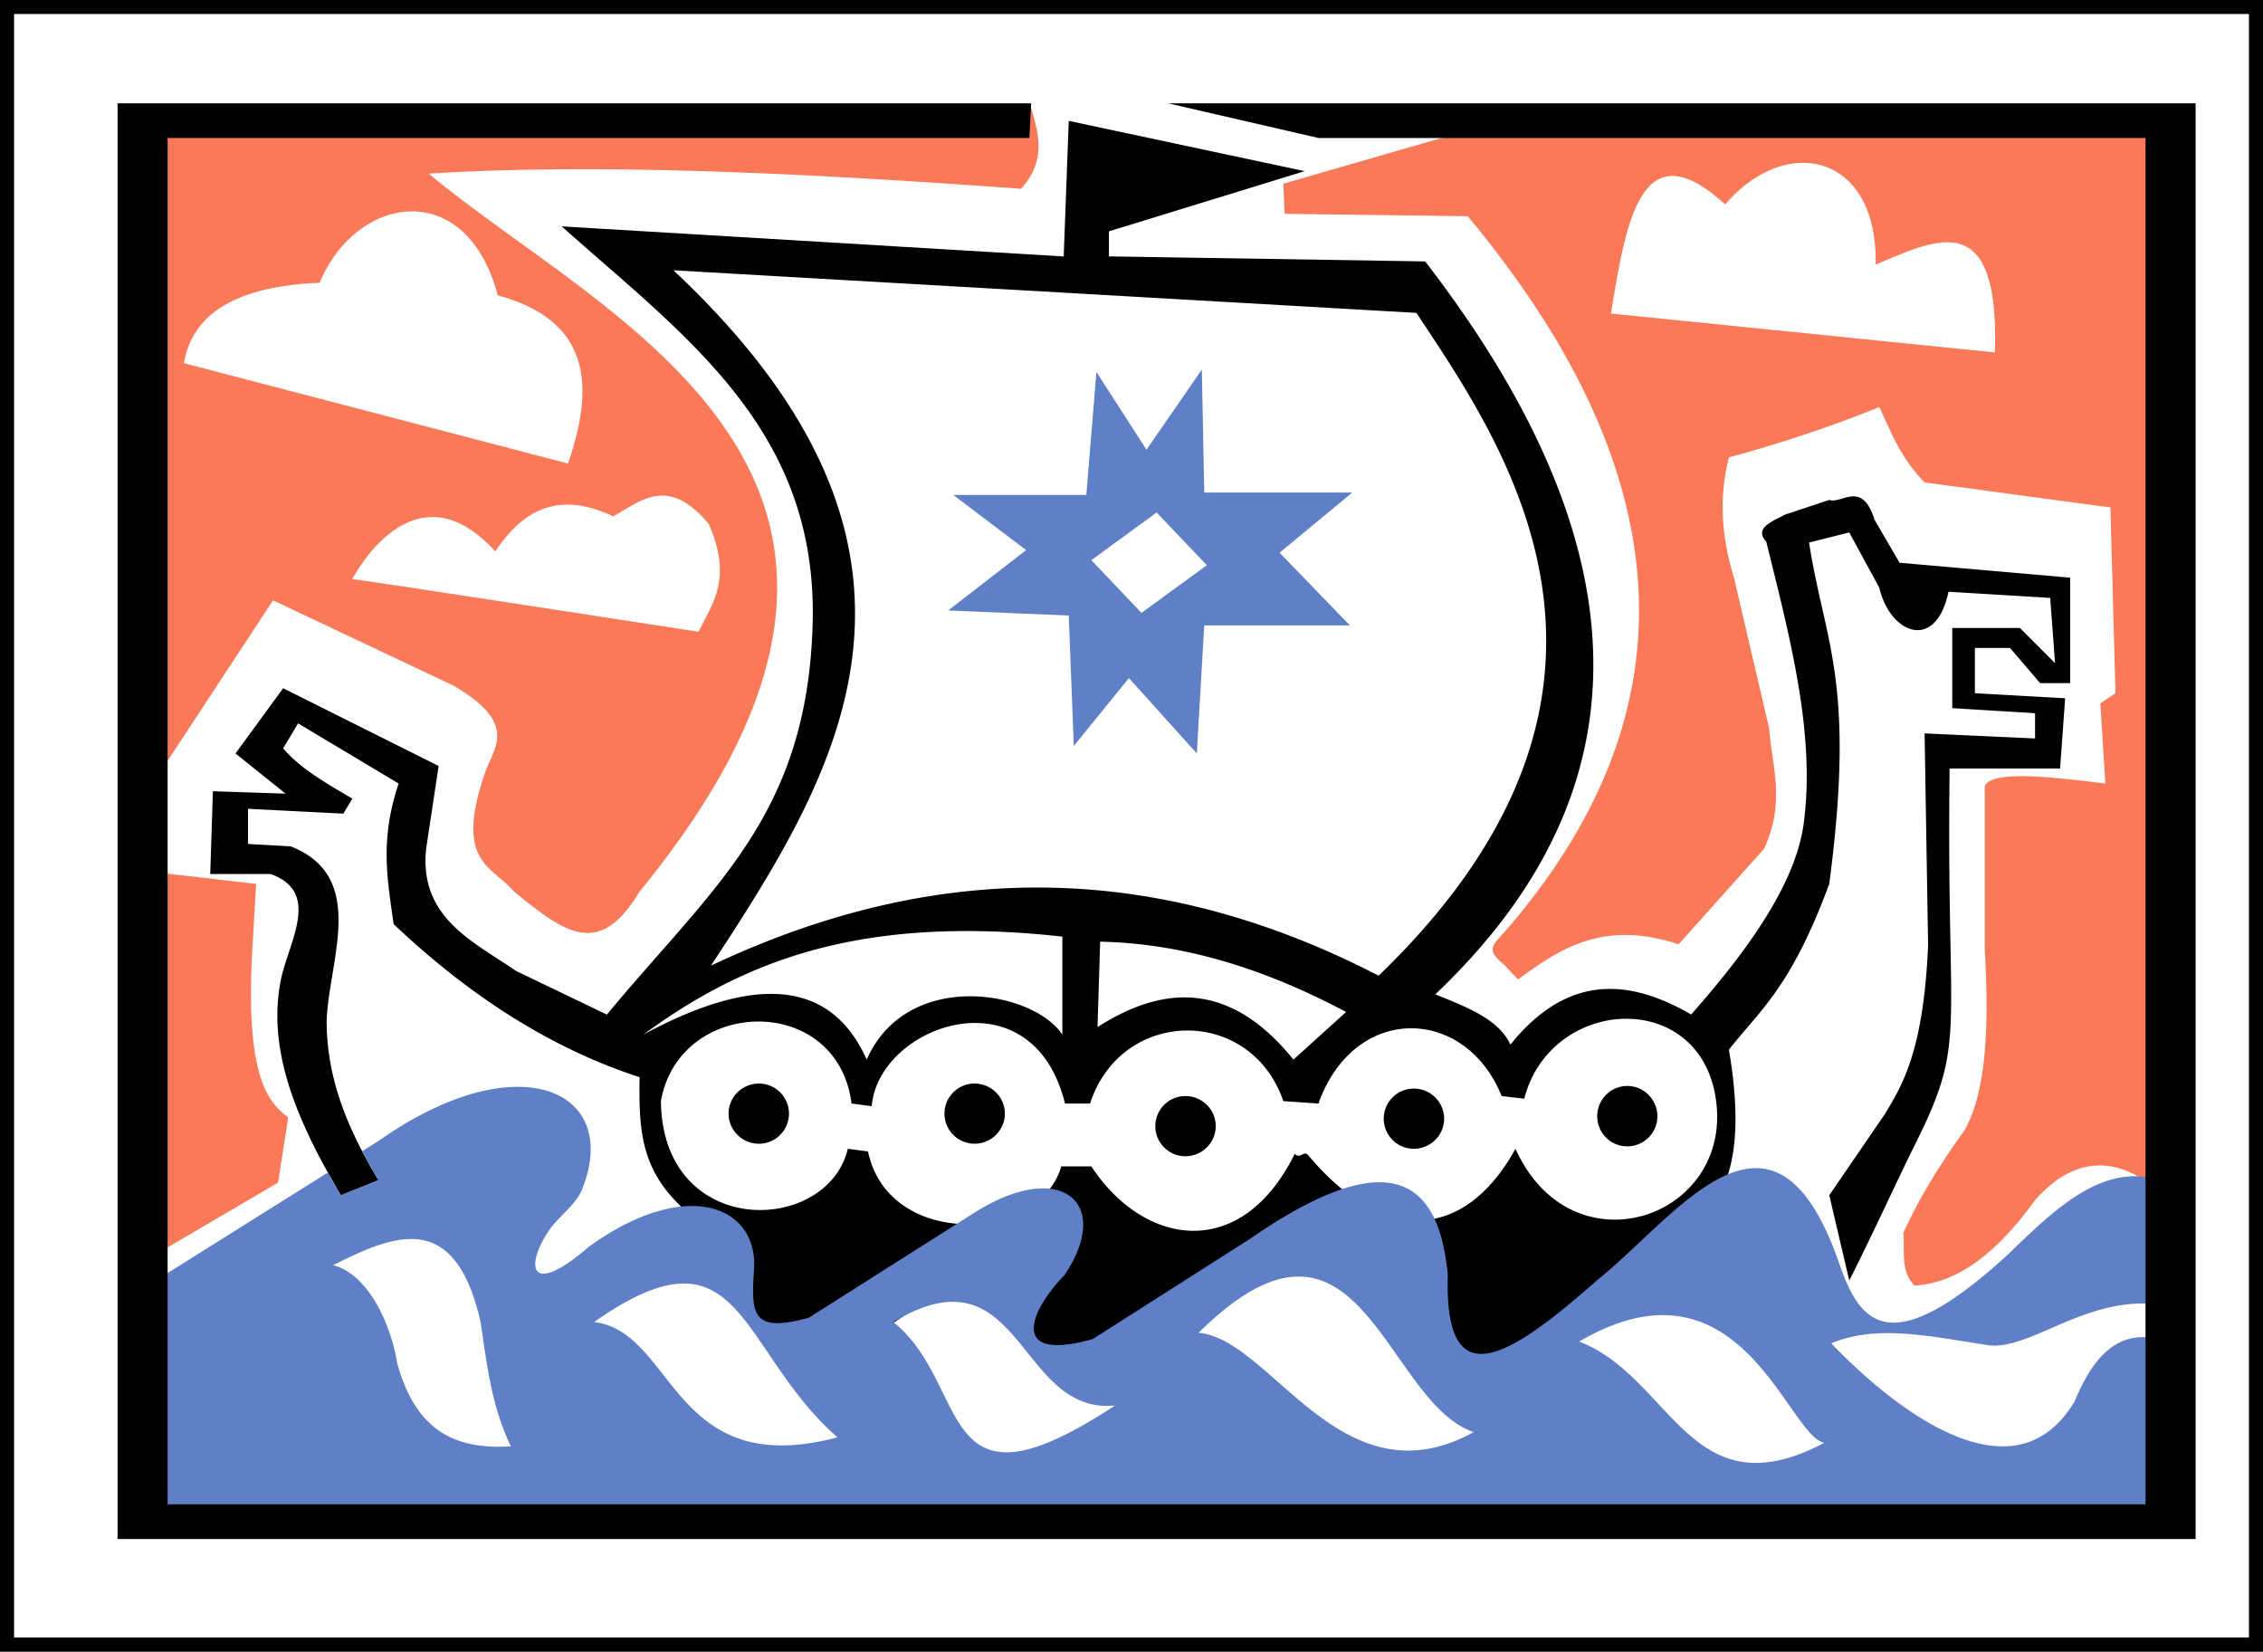
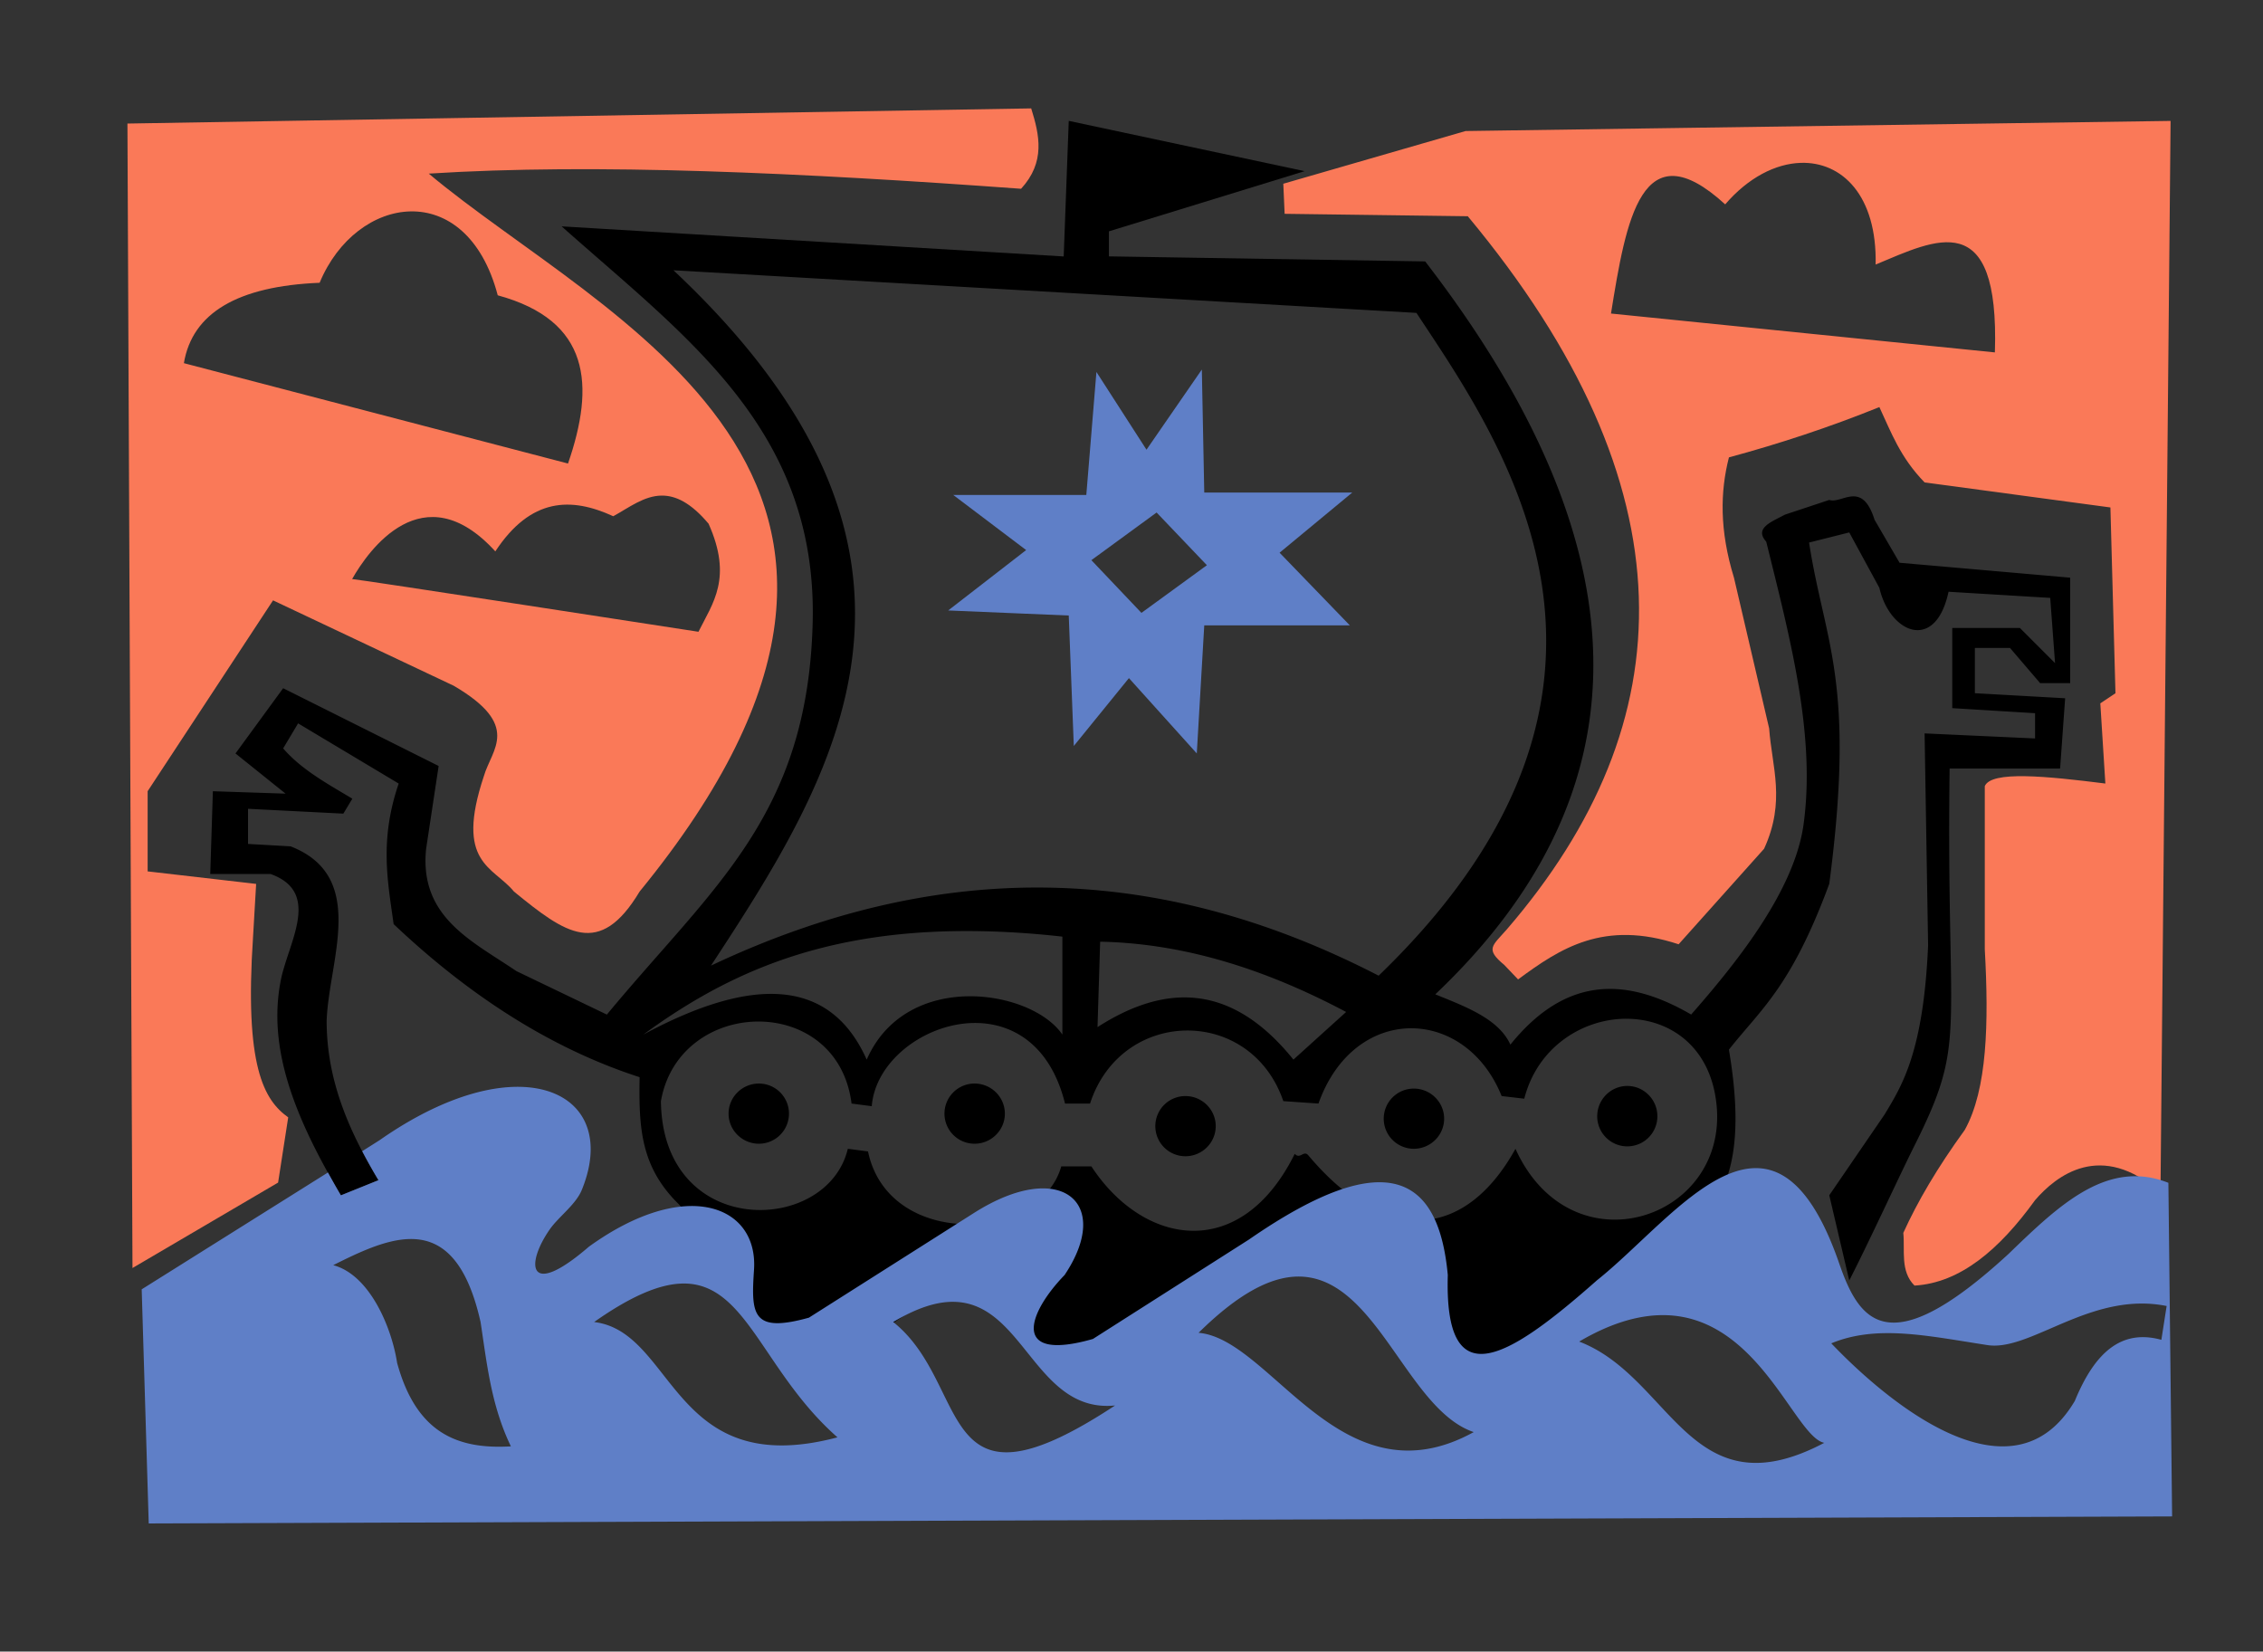
<svg xmlns="http://www.w3.org/2000/svg" viewBox="0 0 320 233.54">
  <rect x="0" y="0" width="320" height="233.54" fill="#333333" stroke="none" />
-   <path stroke="#000" stroke-linecap="round" stroke-width="1.988" fill="#fff" d="M.995.987h318.012V232.54H.995z" />
  <path d="M145.816 15.328L18.021 17.471l.714 161.833 20.59-12.081L40.754 158c-3.439-2.459-6.205-7.206-4.969-25.56l.435-7.453-15.342-1.77V111.88l17.733-26.987 25.559 12.08c9.587 5.62 5.371 8.928 4.255 12.764-4.144 12.396 1.337 12.765 4.254 16.336 7.273 5.938 12.087 9.474 17.764 0C138.58 67.194 85.21 45.2 60.629 24.55c23.503-1.499 52.733-.119 83.758 2.143 3.465-3.786 2.611-7.58 1.429-11.366zm161.116 1.77l-99.69 1.43-25.776 7.453.187 4.254 25.9.342c31.838 38.28 30.817 71.517 5.497 100.867-2.027 2.318-3.08 2.73-.341 5l1.956 2.05c5.959-4.399 12.106-8.455 22.702-4.969l12.085-13.508c3.092-6.75 1.104-11.574.715-17.019l-4.973-21.304c-2.068-6.725-1.95-12.181-.714-17.018 7.098-1.922 14.174-4.245 21.273-7.112 1.663 3.55 2.934 7.103 6.397 10.652l26.273 3.54.715 26.273-2.143 1.429.714 11.336c-8.347-1.05-16.144-1.834-17.05.372v23.075c.58 10.425.352 19.799-2.826 25.528-3.903 5.382-6.679 10.126-8.695 14.565.248 2.481-.463 5.421 1.583 7.453 6.461-.373 12.006-5.097 17.05-12.08 2.945-3.423 9.319-8.527 17.733-1.056l1.428-151.553zm-52.33 5.932c5.882-.206 10.83 4.637 10.622 14.379 8.519-3.543 17.532-8.383 16.863 12.422l-54.285-5.496c2.126-13.21 4.316-26.26 16.149-15.435 3.27-3.804 7.123-5.746 10.652-5.87zM58.054 29.893c5.099-.097 10.112 3.459 12.329 11.864 13.113 3.57 13.773 12.685 9.938 23.788L26.003 51.353c1.184-7.098 7.6-10.893 19.193-11.367 2.587-6.24 7.758-9.995 12.857-10.093zM93.581 70.08c1.934-.012 4.077.963 6.615 3.975 3.435 7.692.587 11.22-1.429 15.279 0 0-48.265-7.454-48.974-7.454 2.25-3.989 10.032-15.111 20.248-3.913 5.018-7.62 10.717-7.709 16.677-4.969 2.242-1.234 4.377-2.904 6.863-2.919z" fill-rule="evenodd" fill="#fa7958" />
  <path d="M151.127 17.101l-.714 19.162-70.995-4.255C97.03 47.69 115.63 60.761 114.915 88.095c-.717 27.333-14.208 37.368-29.1 55.372l-12.795-6.149c-6.253-4.254-13.762-7.606-12.764-17.298l1.77-11.708L40.04 97.318l-6.74 9.224 7.081 5.683-10.279-.342-.372 11.708h8.54c7.248 2.6 2.483 9.675 1.428 15.062-1.86 9.504 1.855 19.154 8.51 30.373l5.31-2.143c-4.095-6.827-7.329-14.014-7.329-22.547.307-8.562 5.86-20.386-5.093-24.658l-6.025-.342v-4.969l13.479.684 1.273-2.112c-3.512-2.112-7.177-4.093-9.783-7.112l2.112-3.54 14.224 8.51c-2.714 7.981-1.575 13.68-.715 19.875 11.121 10.53 22.715 17.742 34.783 21.646-.124 7.218.145 12.774 5.683 18.105 5.99 8.025 8.775 17.119 19.867 23.443l23.428-15.458 6.375 11.57c11.087 8.049 23.347-5.043 35.32-12.974 13.976 8.028 27.07 19.142 42.773 21.122l-3.852-8.72 18.756-15.421c4.77-3.843 8.397-9.554 5.683-25.559 4.525-5.74 8.776-8.804 14.192-23.447 3.77-28.692-.659-34.061-2.857-48.261l5.683-1.429 4.255 7.827c1.478 6.437 7.95 9.17 9.783.559l14.378.87.684 9.223-4.97-4.97h-9.565v11.336l11.708.715v3.571l-15.62-.714.496 29.969c-.66 15.19-3.755 19.919-6.15 23.913l-7.825 11.428 2.826 12.05c3.071-6.022 7.01-14.65 9.161-18.944 7.654-15.275 4.528-14.842 5.031-53.447h15.621l.714-9.938-12.763-.714v-6.398h4.969l4.254 4.969h4.255V81.687l-24.13-2.112-3.54-6.087c-1.775-5.66-4.624-2.182-6.398-2.795l-6.274 2.081c-1.885 1.02-4.38 1.893-2.64 3.82 3.365 13.614 7.015 27.281 5.28 39.969-1.324 9.684-10.06 20.23-15.895 26.897-8.933-5.184-17.574-5.656-25.562 4.254-1.658-3.626-6.209-5.32-10.62-7.111 29.208-27.697 30.866-61.743-1.43-103.637l-44.72-.714v-3.54l27.67-8.51-33.353-7.111zm-55.9 21.118l105.062 6.025c12.372 18.7 36.787 53.124-5.343 93.722-28.848-14.887-59.889-17.731-94.407-1.425 17.838-27.226 37.43-58.211-5.313-98.324zm39.782 93.448c4.665-.073 9.708.156 15.217.777v13.851c-4.395-6.44-22.092-9.18-27.67 3.54-5.128-11.496-16.05-11.914-31.585-3.54 10.92-7.976 23.822-14.307 44.038-14.627zm20.559 1.491c12.105.247 23.623 4.02 34.782 9.938l-7.453 6.737c-8.713-10.808-18.044-10.797-27.702-4.597l.373-12.08zm74.286 10.9c6.093-.05 11.947 3.773 12.857 11.988 1.82 16.43-20.52 23.847-28.416 6.398-6.949 12.598-18.281 14.034-29.286.932-.67-.798-1.153.613-1.926-.218-7.668 15.453-21.426 12.97-28.757 1.77h-4.255c-3.049 10.768-24.462 11.714-27.329-2.111l-2.857-.373c-2.89 12.207-26.2 12.832-26.428-6.739 2.587-14.75 24.97-15.377 26.956.342l2.858.372c.916-11.49 22.653-19.235 27.328-.372h3.54c4.4-13.567 22.695-13.856 27.33-.342l4.969.342c5.043-14.182 20.744-13.842 25.902-1.06l3.2.372c1.867-7.3 8.222-11.253 14.316-11.304zm-122.543 9.16c-2.351 0-4.286 1.903-4.286 4.254 0 2.351 1.935 4.255 4.286 4.255a4.253 4.253 0 004.254-4.255 4.253 4.253 0 00-4.254-4.254zm30.497 0a4.253 4.253 0 00-4.255 4.254 4.253 4.253 0 004.255 4.255c2.35 0 4.285-1.904 4.285-4.255 0-2.35-1.934-4.254-4.285-4.254zm92.3.341c-2.35 0-4.254 1.935-4.254 4.286a4.253 4.253 0 004.254 4.255 4.253 4.253 0 004.255-4.255c0-2.351-1.904-4.286-4.255-4.286zm-30.186.373a4.253 4.253 0 00-4.255 4.254 4.253 4.253 0 004.255 4.255c2.351 0 4.286-1.903 4.286-4.255 0-2.35-1.935-4.254-4.286-4.254zm-32.298 1.056a4.253 4.253 0 00-4.255 4.254 4.253 4.253 0 004.255 4.255c2.351 0 4.286-1.904 4.286-4.255 0-2.35-1.935-4.254-4.286-4.254z" fill-rule="evenodd" />
  <path d="M169.947 52.253L162.12 63.59l-7.08-10.994-1.43 17.392h-18.819l10.311 7.794-11.025 8.54 17.05.715.714 18.447 7.795-9.596 9.596 10.652 1.056-18.105h20.59l-9.938-10.28 10.28-8.509h-20.932l-.342-17.391zm-6.398 20.218l7.112 7.453-9.255 6.739-7.08-7.454 9.223-6.738zm-90.655 81.213c-5.153.086-11.812 2.364-19.223 7.547l-2.454 1.553a80.364 80.364 0 002.298 4.099l-5.31 2.143c-.65-1.095-1.242-2.164-1.833-3.23l-26.335 16.521.994 33.106 286.118-.994-.528-47.174c-8.578-3.372-15.302 2.984-22.578 10.03-17.313 15.947-21.256 9.383-24.1.995-9.35-26.428-22.899-6.176-34.13 2.764-12.771 11.296-21.602 16.524-21.086-.746-1.256-13.554-8.18-18.816-28.106-5.03l-22.08 14.068c-11.762 3.35-9.163-3.721-4.007-9.037 6.896-10.275-.577-16.54-12.795-8.789l-23.354 14.814c-8.054 2.239-8.186-.454-7.764-6.77.612-9.157-9.675-13.135-23.353-3.262-8.66 7.478-8.984 2.495-5.528-2.453 1.258-1.802 3.678-3.489 4.534-5.59 3.571-8.767-.79-14.709-9.379-14.565zm-15.031 21.522c4.336-.113 8.044 2.609 10.093 11.739.896 5.855 1.47 11.721 4.286 17.577-7.502.437-13.35-1.816-16.087-11.801-.786-5.095-3.912-12.475-9.037-13.82 3.607-1.811 7.374-3.607 10.746-3.695zm125.56 5.306c11.185-.224 15.443 18.78 24.97 21.992-18.722 10.315-28.606-13.182-38.913-14.038 5.726-5.647 10.216-7.875 13.944-7.954zm-87.175.994c9.28-.426 11.495 12.331 22.174 21.74-23.47 6.226-22.953-14.928-34.41-16.305 5.24-3.687 9.143-5.292 12.236-5.434zm38.54 2.578c10.006.057 11.623 15.776 22.888 14.658-25.68 16.909-20.174-2.855-31.367-11.802 3.426-2.054 6.17-2.87 8.479-2.857zm167.673.248c1.27-.03 2.573.075 3.913.342l-.745 4.782c-5.762-1.586-9.475 1.931-12.236 8.634-8.837 14.983-26.473.206-34.442-8.136 6.436-2.66 13.522-1.073 22.081.248 5.356.827 12.536-5.664 21.429-5.87zm-67.947 1.646c13.998-.547 19.191 17.216 23.447 18.044-18.988 10.018-21.563-9.314-34.658-14.317 4.266-2.51 7.98-3.6 11.21-3.727z" fill-rule="evenodd" fill="#5f7fc7" />
-   <path d="M16.623 14.612v203.01h293.848V14.612H165.189l21.273 4.907H303.39v193.198H23.701V19.519h121.863l.249-4.907H16.62z" fill-rule="evenodd" />
</svg>